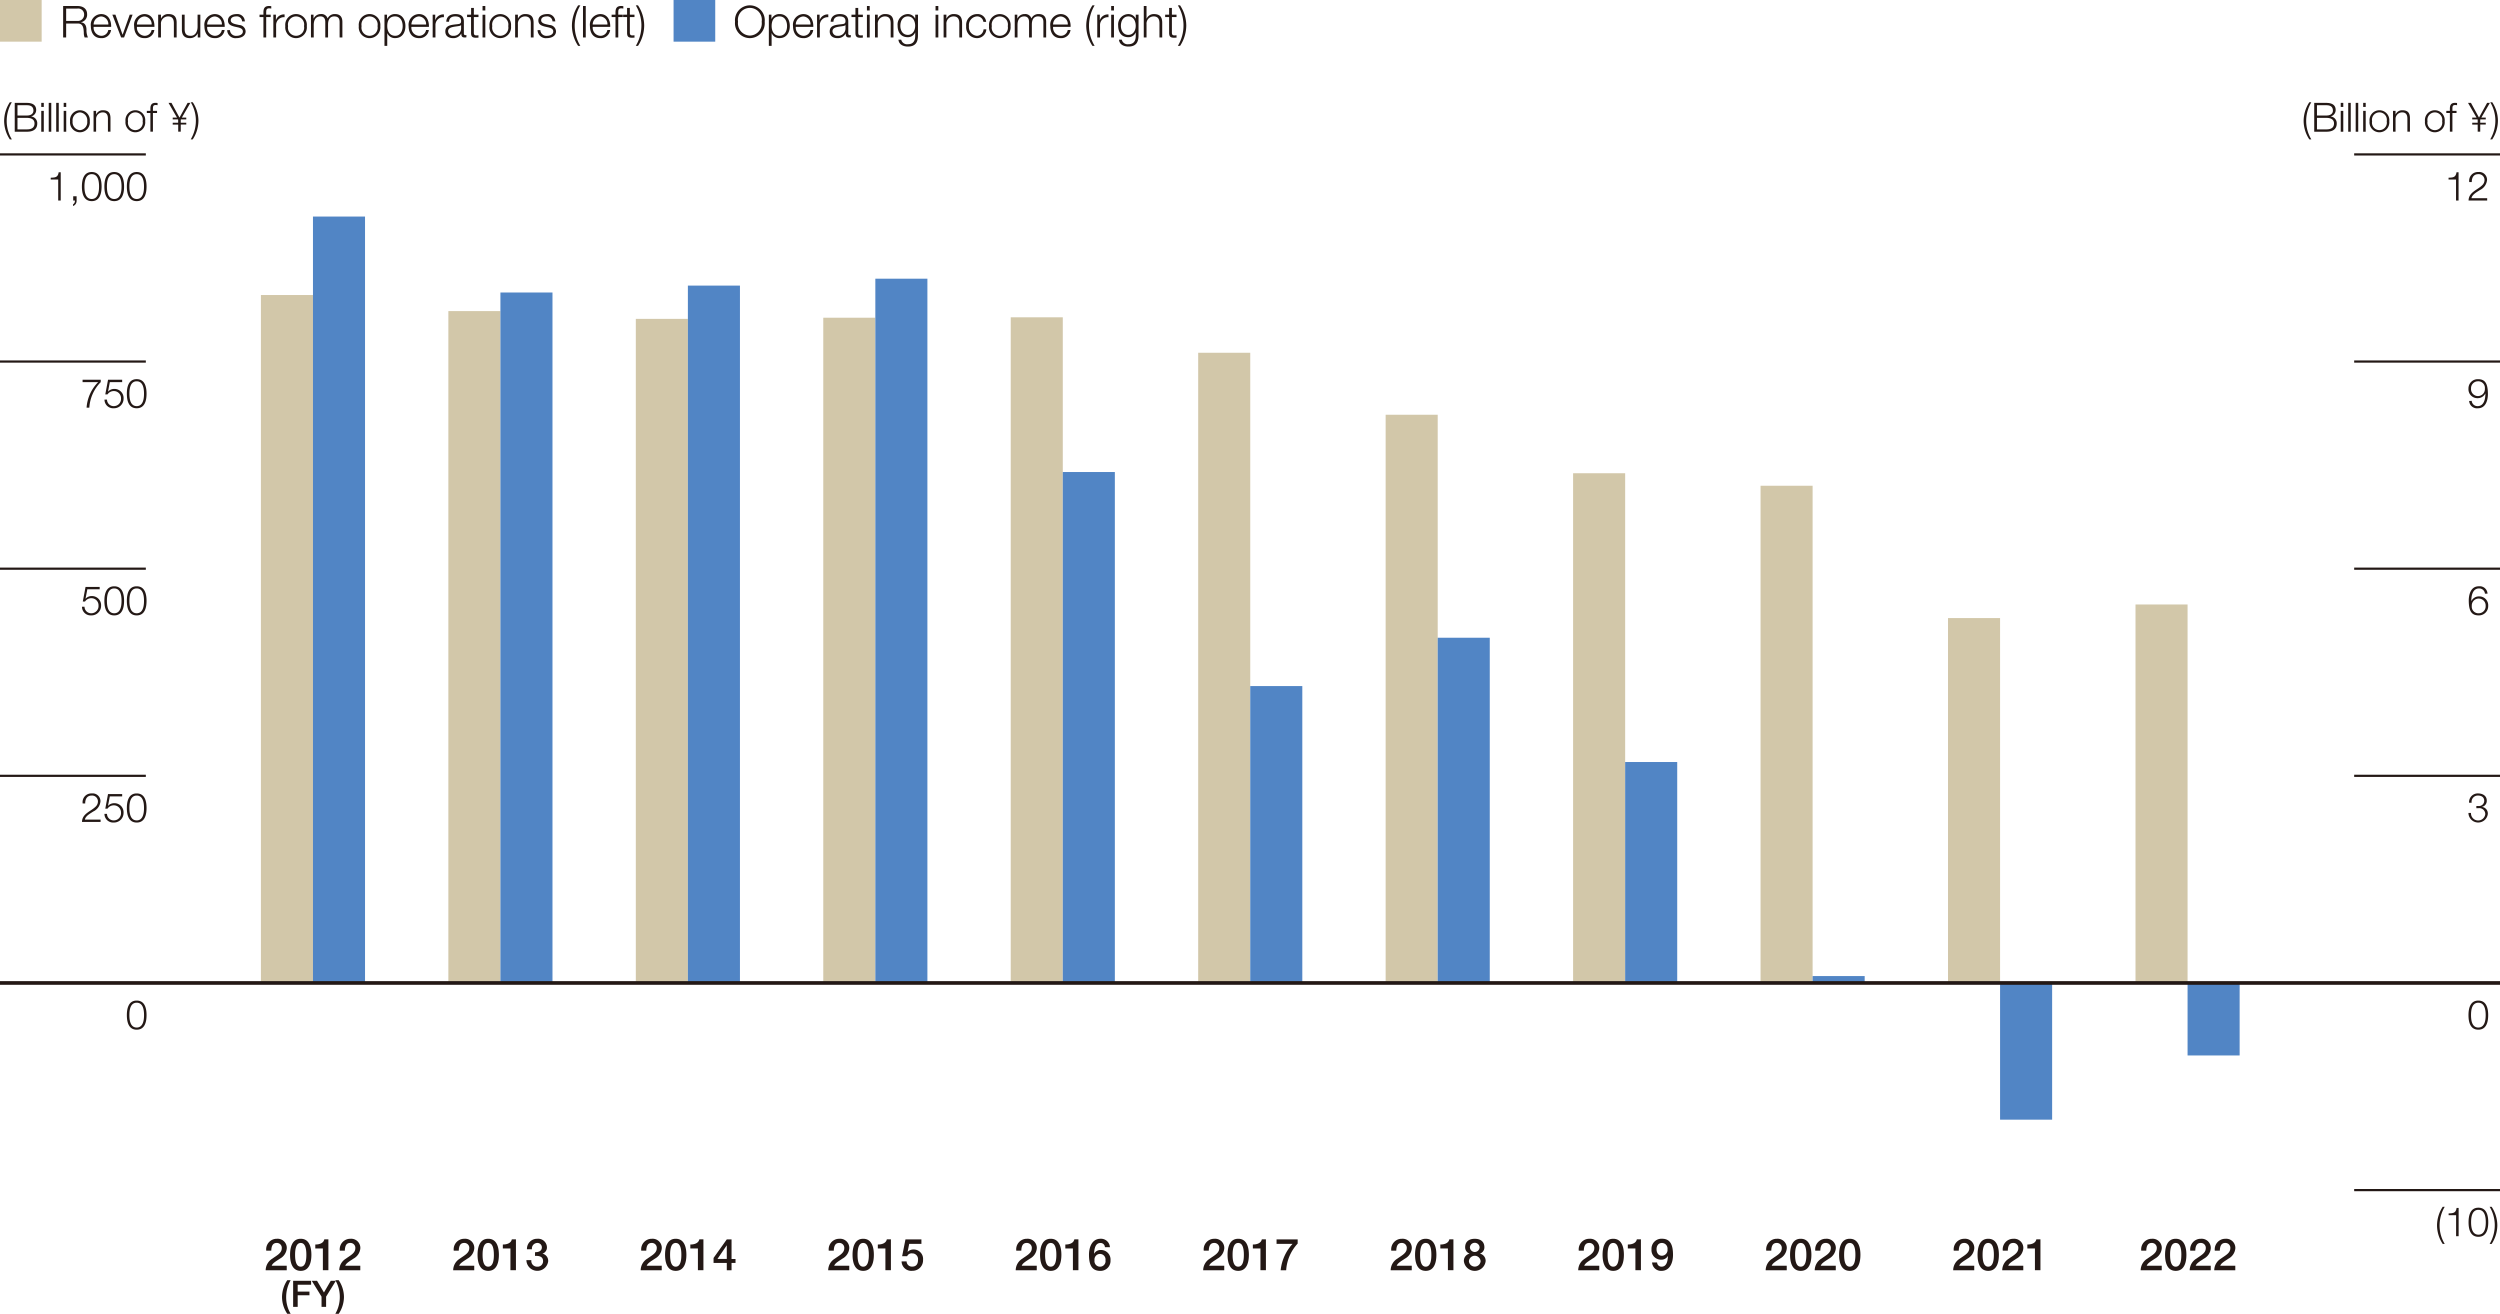
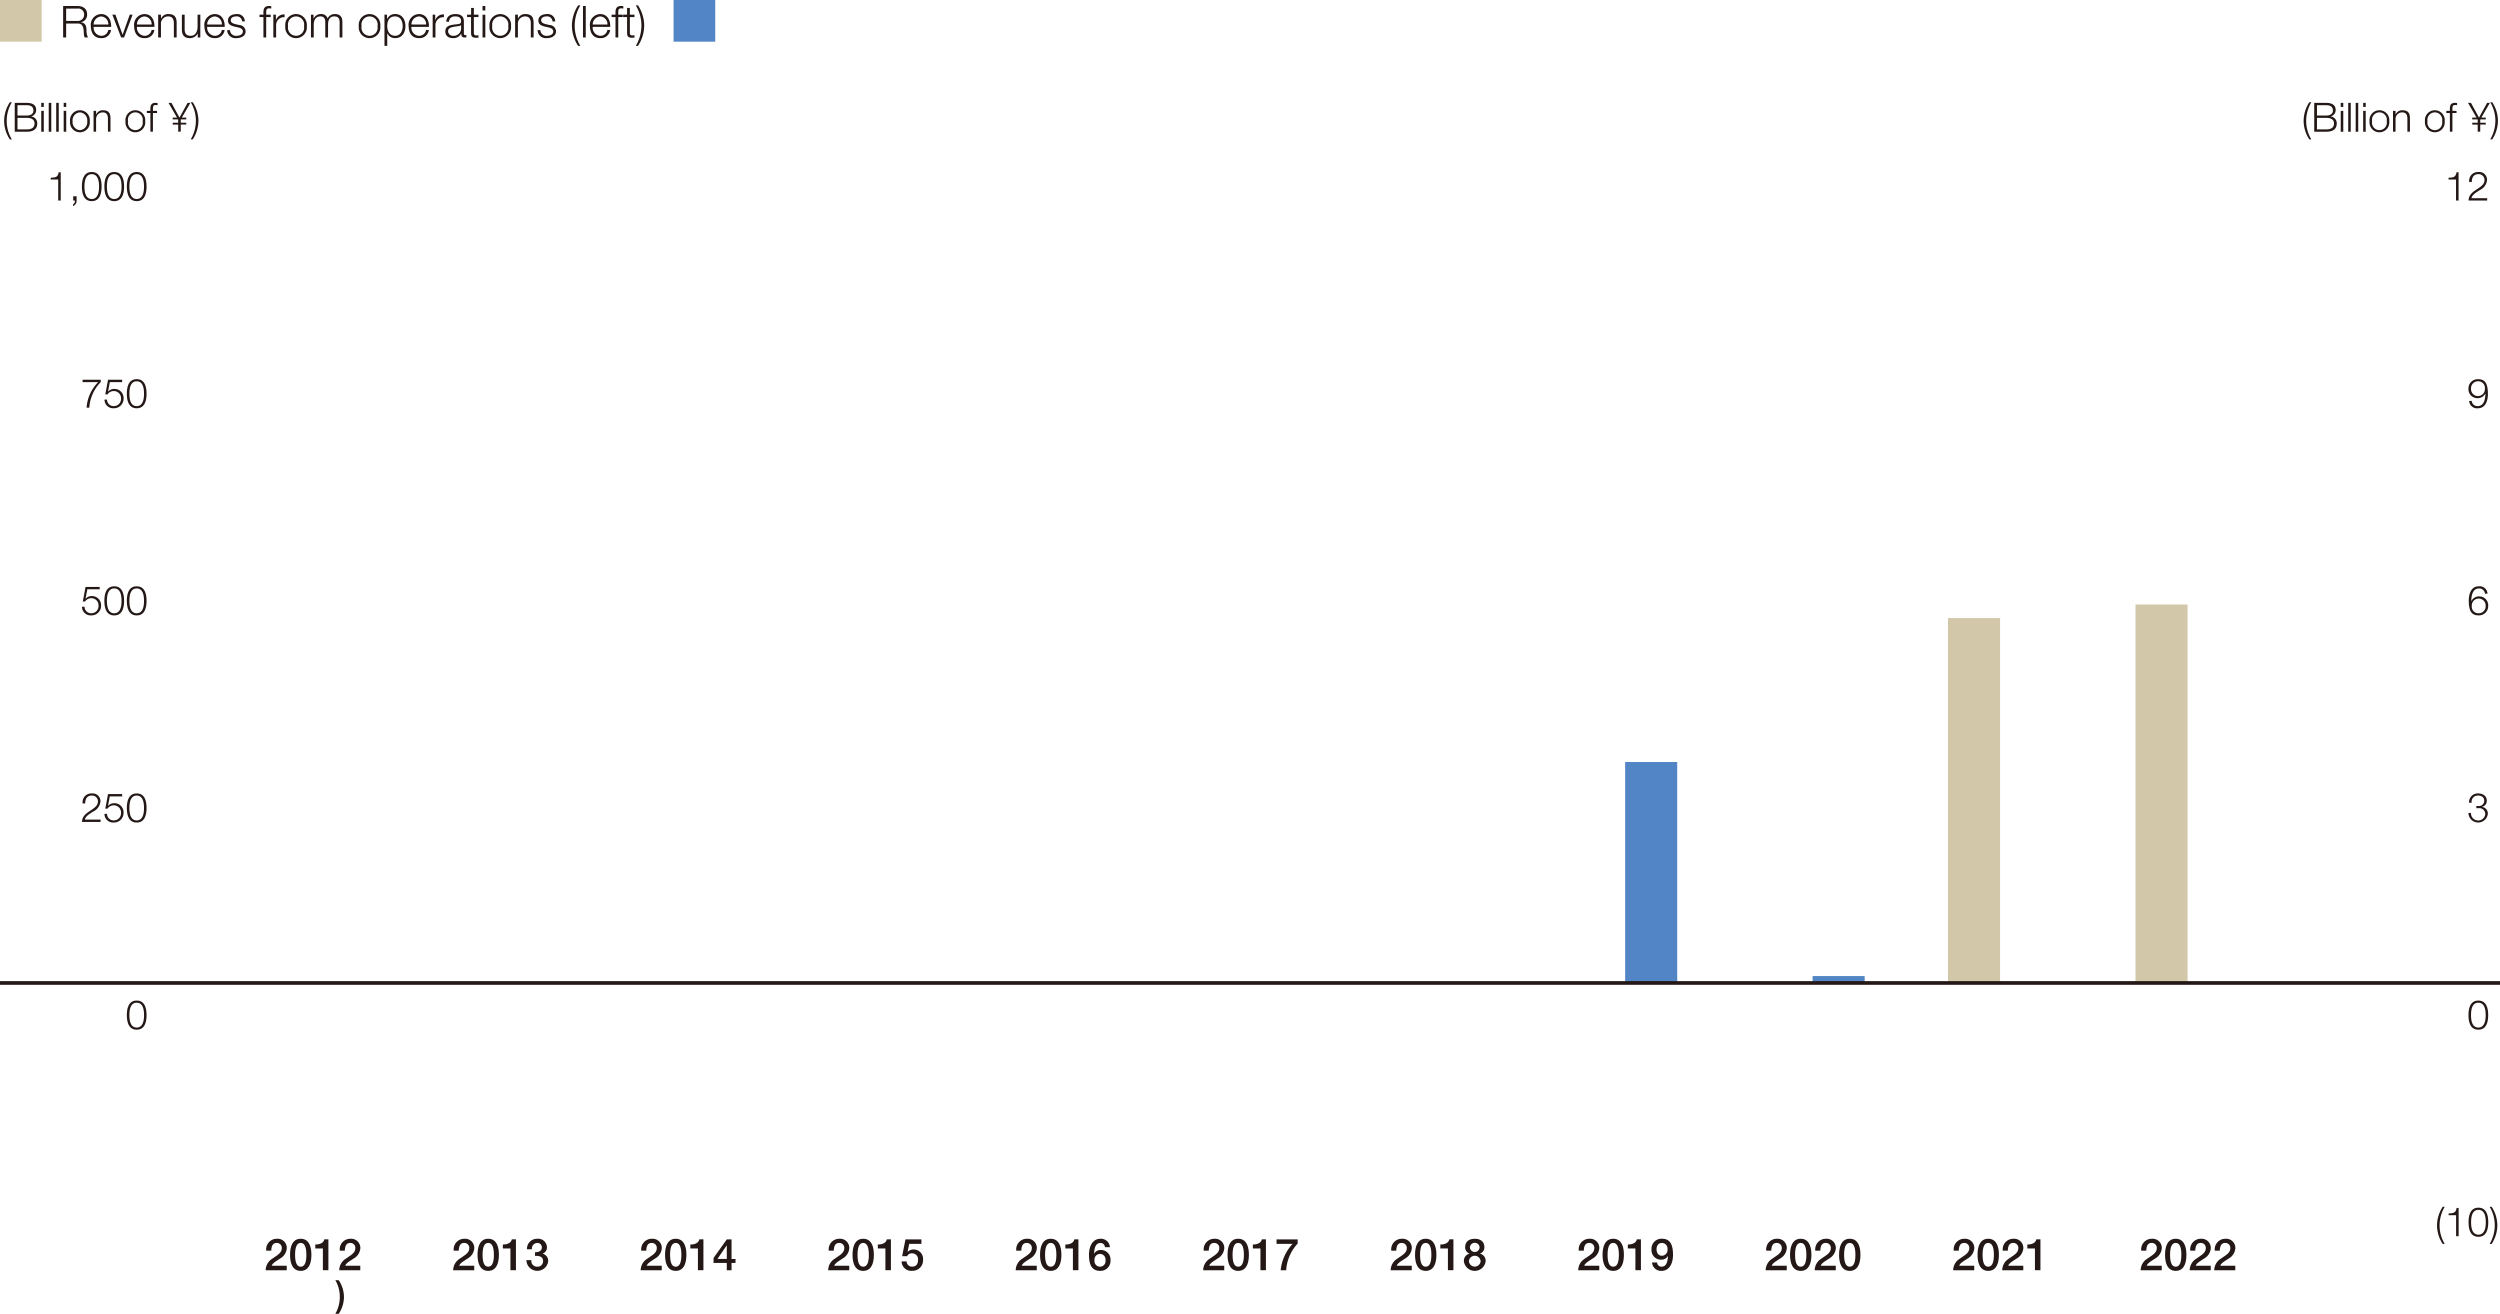
<svg xmlns="http://www.w3.org/2000/svg" viewBox="0 0 340.157 178.761">
  <defs>
    <style>.cls-1{fill:#d2c7a9}.cls-2{fill:#231815}.cls-3{fill:#5185c5}.cls-4{fill:none;stroke:#231815;stroke-miterlimit:10;stroke-width:.3px}</style>
  </defs>
  <g id="レイヤー_2" data-name="レイヤー 2">
    <g id="レイヤー_4" data-name="レイヤー 4">
      <path class="cls-1" d="M0 0h5.669v5.669H0z" />
      <path class="cls-2" d="M8.591.818h1.961c.707 0 1.3.342 1.3 1.115a1.027 1.027 0 0 1-.833 1.091v.013c.558.071.72.455.749.965a2.434 2.434 0 0 0 .2 1.1h-.451a1.708 1.708 0 0 1-.113-.666c-.036-.6-.084-1.264-.857-1.235H9V5.1h-.409ZM9 2.85h1.523a.851.851 0 0 0 .924-.833.807.807 0 0 0-.924-.851H9ZM12.742 3.654a1.1 1.1 0 0 0 1.019 1.218.944.944 0 0 0 .972-.792h.378a1.263 1.263 0 0 1-1.35 1.109c-.983 0-1.4-.756-1.4-1.637a1.448 1.448 0 0 1 1.4-1.637c1 0 1.392.87 1.362 1.739Zm2-.317a1.039 1.039 0 0 0-.984-1.1 1.1 1.1 0 0 0-1.019 1.1ZM15.287 2h.419l.971 2.717h.012L17.649 2h.39l-1.157 3.1h-.4ZM18.635 3.654a1.1 1.1 0 0 0 1.019 1.218.944.944 0 0 0 .972-.792H21a1.263 1.263 0 0 1-1.349 1.109c-.983 0-1.4-.756-1.4-1.637a1.448 1.448 0 0 1 1.4-1.637c1 0 1.391.87 1.361 1.739Zm2-.317a1.04 1.04 0 0 0-.983-1.1 1.1 1.1 0 0 0-1.019 1.1ZM21.52 2h.38v.535h.012a1.049 1.049 0 0 1 .989-.624c.87 0 1.134.456 1.134 1.193V5.1h-.378V3.169c0-.535-.174-.936-.785-.936A.977.977 0 0 0 21.9 3.3v1.8h-.38ZM27.255 5.1h-.348v-.558H26.9a1.149 1.149 0 0 1-1.067.647c-.779 0-1.085-.456-1.085-1.175V2h.377v2.02c.018.558.228.852.828.852.647 0 .93-.613.93-1.242V2h.377ZM28.192 3.654a1.1 1.1 0 0 0 1.02 1.218.944.944 0 0 0 .971-.792h.377a1.262 1.262 0 0 1-1.348 1.109c-.984 0-1.4-.756-1.4-1.637a1.449 1.449 0 0 1 1.4-1.637c1 0 1.39.87 1.361 1.739Zm2-.317a1.04 1.04 0 0 0-.983-1.1 1.1 1.1 0 0 0-1.02 1.1ZM32.937 2.911a.712.712 0 0 0-.809-.678c-.336 0-.732.132-.732.533 0 .336.384.456.642.523l.5.113a.908.908 0 0 1 .882.857c0 .672-.666.93-1.243.93A1.12 1.12 0 0 1 30.911 4.1h.377a.817.817 0 0 0 .912.774c.353 0 .846-.157.846-.588 0-.361-.336-.48-.678-.564l-.486-.108c-.492-.132-.864-.3-.864-.827 0-.63.618-.87 1.163-.87a1.014 1.014 0 0 1 1.134 1ZM36.832 2.323h-.613V5.1h-.377V2.323h-.528V2h.528v-.277c-.006-.534.144-.905.75-.905a2.085 2.085 0 0 1 .317.023v.325a1.466 1.466 0 0 0-.275-.031c-.42 0-.409.264-.415.6V2h.613ZM37.192 2h.348v.73h.012a1.145 1.145 0 0 1 1.169-.768v.378a1.066 1.066 0 0 0-1.151 1.11V5.1h-.378ZM41.745 3.552a1.473 1.473 0 1 1-2.927 0 1.473 1.473 0 1 1 2.927 0Zm-2.549 0a1.106 1.106 0 1 0 2.171 0 1.106 1.106 0 1 0-2.171 0ZM42.31 2h.348v.523h.018a1.08 1.08 0 0 1 1.013-.612.861.861 0 0 1 .888.606 1.044 1.044 0 0 1 .983-.606c.678 0 1.026.354 1.026 1.086V5.1h-.378V3.018c0-.51-.192-.785-.732-.785-.653 0-.84.539-.84 1.115V5.1h-.377V3c.006-.42-.168-.768-.648-.768-.653 0-.917.491-.923 1.14V5.1h-.378ZM51.747 3.552a1.473 1.473 0 1 1-2.927 0 1.473 1.473 0 1 1 2.927 0Zm-2.549 0a1.106 1.106 0 1 0 2.171 0 1.106 1.106 0 1 0-2.171 0ZM52.312 2h.348v.588h.012a1.156 1.156 0 0 1 1.1-.677c.942 0 1.392.761 1.392 1.637s-.45 1.637-1.392 1.637a1.1 1.1 0 0 1-1.072-.674h-.01v1.734h-.378Zm1.463.229c-.834 0-1.085.617-1.085 1.319 0 .642.281 1.32 1.085 1.32.72 0 1.014-.678 1.014-1.32s-.289-1.315-1.014-1.315ZM55.977 3.654A1.1 1.1 0 0 0 57 4.872a.943.943 0 0 0 .971-.792h.378A1.263 1.263 0 0 1 57 5.189c-.984 0-1.4-.756-1.4-1.637A1.448 1.448 0 0 1 57 1.915c1 0 1.391.87 1.361 1.739Zm2-.317A1.038 1.038 0 0 0 57 2.233a1.1 1.1 0 0 0-1.02 1.1ZM58.87 2h.348v.73h.012a1.146 1.146 0 0 1 1.17-.768v.378a1.066 1.066 0 0 0-1.151 1.11V5.1h-.379ZM60.723 2.953c.037-.726.546-1.038 1.254-1.038.546 0 1.139.168 1.139 1v1.638a.2.2 0 0 0 .223.229.348.348 0 0 0 .119-.025v.318a1.034 1.034 0 0 1-.245.024c-.384 0-.445-.216-.445-.54h-.011a1.179 1.179 0 0 1-1.127.63c-.571 0-1.038-.281-1.038-.905 0-.87.845-.9 1.661-.995.312-.036.486-.078.486-.42 0-.51-.366-.636-.81-.636-.467 0-.816.216-.828.72Zm2.016.455h-.013c-.048.09-.216.12-.317.138-.642.114-1.44.108-1.44.713a.646.646 0 0 0 .69.613 1 1 0 0 0 1.08-.972ZM64.473 2h.63v.319h-.63V4.41c0 .246.037.389.306.407A2.932 2.932 0 0 0 65.1 4.8v.325c-.114 0-.221.011-.336.011-.5 0-.677-.168-.672-.695V2.323h-.539V2h.547v-.924h.378ZM65.656.818h.378v.605h-.378Zm0 1.186h.378V5.1h-.378ZM69.53 3.552a1.472 1.472 0 1 1-2.926 0 1.472 1.472 0 1 1 2.926 0Zm-2.549 0a1.106 1.106 0 1 0 2.171 0 1.106 1.106 0 1 0-2.171 0ZM70.09 2h.378v.535h.011a1.049 1.049 0 0 1 .989-.624c.871 0 1.134.456 1.134 1.193V5.1h-.378V3.169c0-.535-.173-.936-.785-.936a.976.976 0 0 0-.971 1.067v1.8h-.378ZM75.171 2.911a.713.713 0 0 0-.81-.678c-.336 0-.731.132-.731.533 0 .336.383.456.641.523l.5.113a.907.907 0 0 1 .882.857c0 .672-.666.93-1.242.93A1.121 1.121 0 0 1 73.144 4.1h.377a.817.817 0 0 0 .912.774c.354 0 .846-.157.846-.588 0-.361-.336-.48-.678-.564l-.486-.108c-.491-.132-.863-.3-.863-.827 0-.63.618-.87 1.163-.87a1.015 1.015 0 0 1 1.134 1ZM78.663 6.245a5.031 5.031 0 0 1-.846-2.745 5.118 5.118 0 0 1 .846-2.773h.3a5.437 5.437 0 0 0-.768 2.915 5.292 5.292 0 0 0 .768 2.6ZM79.324.818h.376V5.1h-.378ZM80.649 3.654a1.1 1.1 0 0 0 1.02 1.218.944.944 0 0 0 .971-.792h.378a1.263 1.263 0 0 1-1.349 1.109c-.984 0-1.4-.756-1.4-1.637a1.448 1.448 0 0 1 1.4-1.637c1 0 1.391.87 1.361 1.739Zm2-.317a1.038 1.038 0 0 0-.983-1.1 1.1 1.1 0 0 0-1.02 1.1ZM84.735 2.323h-.612V5.1h-.378V2.323h-.527V2h.527v-.277c-.006-.534.144-.905.75-.905a2.085 2.085 0 0 1 .317.023v.325a1.448 1.448 0 0 0-.275-.031c-.42 0-.408.264-.414.6V2h.612ZM85.7 2h.63v.319h-.63V4.41c0 .246.036.389.306.407a2.932 2.932 0 0 0 .324-.018v.325c-.114 0-.222.011-.336.011-.5 0-.678-.168-.672-.695V2.323h-.539V2h.539v-.924h.378ZM86.805.727a5.012 5.012 0 0 1 .846 2.741 5.116 5.116 0 0 1-.846 2.777h-.3a5.435 5.435 0 0 0 .767-2.914 5.282 5.282 0 0 0-.767-2.6Z" />
      <path class="cls-3" d="M91.648 0h5.669v5.669h-5.669z" />
-       <path class="cls-2" d="M102.032.727a2.026 2.026 0 0 1 2.015 2.232 2.028 2.028 0 1 1-4.036 0 2.027 2.027 0 0 1 2.021-2.232Zm0 4.114a1.669 1.669 0 0 0 1.607-1.882 1.63 1.63 0 1 0-3.22 0 1.669 1.669 0 0 0 1.613 1.882ZM104.613 2h.348v.588h.011a1.158 1.158 0 0 1 1.1-.677c.941 0 1.392.761 1.392 1.637s-.451 1.637-1.392 1.637A1.1 1.1 0 0 1 105 4.511h-.012v1.734h-.378Zm1.463.229c-.834 0-1.085.617-1.085 1.319 0 .642.281 1.32 1.085 1.32.72 0 1.014-.678 1.014-1.32s-.29-1.315-1.014-1.315ZM108.279 3.654a1.1 1.1 0 0 0 1.02 1.218.944.944 0 0 0 .971-.792h.377a1.262 1.262 0 0 1-1.347 1.109c-.984 0-1.4-.756-1.4-1.637a1.449 1.449 0 0 1 1.4-1.637c.995 0 1.39.87 1.361 1.739Zm2-.317a1.04 1.04 0 0 0-.983-1.1 1.1 1.1 0 0 0-1.02 1.1ZM111.171 2h.347v.73h.013a1.144 1.144 0 0 1 1.169-.768v.378a1.066 1.066 0 0 0-1.151 1.11V5.1h-.378ZM113.025 2.953c.036-.726.546-1.038 1.253-1.038.546 0 1.14.168 1.14 1v1.638a.2.2 0 0 0 .221.229.366.366 0 0 0 .121-.025v.318a1.04 1.04 0 0 1-.247.024c-.383 0-.443-.216-.443-.54h-.012a1.179 1.179 0 0 1-1.128.63c-.569 0-1.037-.281-1.037-.905 0-.87.846-.9 1.661-.995.312-.036.486-.078.486-.42 0-.51-.365-.636-.81-.636-.468 0-.815.216-.827.72Zm2.015.455h-.012c-.048.09-.216.12-.318.138-.642.114-1.439.108-1.439.713a.645.645 0 0 0 .69.613 1 1 0 0 0 1.079-.972ZM116.774 2h.63v.319h-.63V4.41c0 .246.036.389.306.407a2.932 2.932 0 0 0 .32-.017v.325c-.114 0-.222.011-.336.011-.5 0-.678-.168-.672-.695V2.323h-.539V2h.539v-.924h.378ZM117.957.818h.378v.605h-.378Zm0 1.186h.378V5.1h-.378ZM119.054 2h.378v.535h.012a1.049 1.049 0 0 1 .989-.624c.87 0 1.134.456 1.134 1.193V5.1h-.378V3.169c0-.535-.174-.936-.785-.936a.977.977 0 0 0-.972 1.062V5.1h-.378ZM124.9 4.847c-.006.924-.359 1.488-1.373 1.488-.618 0-1.229-.277-1.283-.936h.378a.813.813 0 0 0 .905.618c.695 0 1-.414 1-1.17v-.42h-.011a1.073 1.073 0 0 1-.984.636c-.989 0-1.4-.707-1.4-1.589a1.416 1.416 0 0 1 1.4-1.559 1.092 1.092 0 0 1 .984.624h.011V2h.378Zm-.378-1.331c0-.6-.281-1.283-1-1.283s-1.019.642-1.019 1.283c0 .624.323 1.23 1.019 1.23.655 0 .997-.6.997-1.23ZM127.293.818h.378v.605h-.378Zm0 1.186h.378V5.1h-.378ZM128.39 2h.378v.535h.012a1.049 1.049 0 0 1 .989-.624c.87 0 1.134.456 1.134 1.193V5.1h-.378V3.169c0-.535-.174-.936-.785-.936a.977.977 0 0 0-.972 1.062V5.1h-.378ZM133.8 2.976a.841.841 0 0 0-.876-.743 1.176 1.176 0 0 0-1.085 1.319 1.177 1.177 0 0 0 1.085 1.32.923.923 0 0 0 .9-.882h.378a1.259 1.259 0 0 1-1.277 1.2 1.481 1.481 0 0 1-1.463-1.637 1.481 1.481 0 0 1 1.463-1.637 1.156 1.156 0 0 1 1.253 1.061ZM137.5 3.552a1.472 1.472 0 1 1-2.926 0 1.472 1.472 0 1 1 2.926 0Zm-2.549 0a1.106 1.106 0 1 0 2.171 0 1.106 1.106 0 1 0-2.171 0ZM138.068 2h.348v.523h.018a1.081 1.081 0 0 1 1.014-.612.86.86 0 0 1 .887.606 1.046 1.046 0 0 1 .983-.606c.678 0 1.025.354 1.025 1.086V5.1h-.376V3.018c0-.51-.193-.785-.733-.785-.653 0-.839.539-.839 1.115V5.1h-.378V3c.006-.42-.168-.768-.647-.768-.654 0-.918.491-.924 1.14V5.1h-.378ZM143.288 3.654a1.1 1.1 0 0 0 1.019 1.218.944.944 0 0 0 .972-.792h.378a1.263 1.263 0 0 1-1.35 1.109c-.983 0-1.4-.756-1.4-1.637a1.448 1.448 0 0 1 1.4-1.637c1 0 1.392.87 1.362 1.739Zm2-.317a1.039 1.039 0 0 0-.984-1.1 1.1 1.1 0 0 0-1.019 1.1ZM148.64 6.245a5.022 5.022 0 0 1-.845-2.741 5.126 5.126 0 0 1 .845-2.777h.3a5.436 5.436 0 0 0-.767 2.915 5.281 5.281 0 0 0 .767 2.6ZM149.295 2h.347v.73h.012a1.146 1.146 0 0 1 1.17-.768v.378a1.066 1.066 0 0 0-1.151 1.11V5.1h-.378ZM151.19.818h.378v.605h-.378Zm0 1.186h.378V5.1h-.378ZM154.909 4.847c-.006.924-.359 1.488-1.373 1.488-.618 0-1.23-.277-1.283-.936h.378a.813.813 0 0 0 .905.618c.695 0 1-.414 1-1.17v-.42h-.012a1.073 1.073 0 0 1-.983.636c-.989 0-1.4-.707-1.4-1.589a1.416 1.416 0 0 1 1.4-1.559 1.089 1.089 0 0 1 .983.624h.012V2h.378Zm-.378-1.331c0-.6-.281-1.283-1-1.283s-1.02.642-1.02 1.283c0 .624.324 1.23 1.02 1.23.658 0 1-.6 1-1.23ZM155.625.818H156v1.721h.012a1.05 1.05 0 0 1 .99-.624c.869 0 1.132.456 1.132 1.193V5.1h-.376V3.169c0-.535-.174-.936-.787-.936A.977.977 0 0 0 156 3.3v1.8h-.377ZM159.452 2h.63v.319h-.63V4.41c0 .246.036.389.306.407a2.959 2.959 0 0 0 .324-.018v.325c-.114 0-.223.011-.336.011-.5 0-.678-.168-.672-.695V2.323h-.54V2h.54v-.924h.378ZM160.562.727a5.02 5.02 0 0 1 .846 2.741 5.116 5.116 0 0 1-.846 2.777h-.3a5.427 5.427 0 0 0 .768-2.914 5.283 5.283 0 0 0-.768-2.6ZM39.087 178.761a4.114 4.114 0 0 1-.714-2.286 4.218 4.218 0 0 1 .714-2.286h.461a4.583 4.583 0 0 0-.611 2.286 4.383 4.383 0 0 0 .611 2.286ZM39.885 174.273h2.445v.536h-1.825v.926h1.6v.506h-1.6v1.573h-.62ZM43.75 176.425l-1.329-2.152h.718l.938 1.586.923-1.586h.694l-1.324 2.152v1.389h-.62Z" />
      <path class="cls-2" d="M46.086 174.189a4.139 4.139 0 0 1 .715 2.291 4.2 4.2 0 0 1-.715 2.281h-.461a4.56 4.56 0 0 0 .61-2.281 4.4 4.4 0 0 0-.61-2.291ZM39.014 172.833h-2.866a1.884 1.884 0 0 1 .924-1.589c.546-.4 1.253-.726 1.266-1.38a.664.664 0 0 0-.708-.743c-.54 0-.7.462-.72 1.05h-.684a1.44 1.44 0 0 1 1.446-1.62 1.247 1.247 0 0 1 1.349 1.289 1.758 1.758 0 0 1-.935 1.415c-.487.336-1 .594-1.116.966h2.044ZM42.369 170.734c0 .953-.246 2.183-1.451 2.183s-1.451-1.23-1.451-2.183.246-2.183 1.451-2.183 1.451 1.229 1.451 2.183Zm-.684 0c0-.876-.168-1.613-.767-1.613s-.768.737-.768 1.613.168 1.613.768 1.613.767-.738.767-1.613ZM42.9 169.331c.576.006 1.122-.193 1.224-.7h.557v4.2h-.75v-2.962H42.9ZM49.022 172.833h-2.866a1.882 1.882 0 0 1 .924-1.589c.546-.4 1.253-.726 1.265-1.38a.664.664 0 0 0-.708-.743c-.54 0-.7.462-.719 1.05h-.684a1.439 1.439 0 0 1 1.445-1.62 1.247 1.247 0 0 1 1.35 1.289 1.757 1.757 0 0 1-.936 1.415c-.486.336-1 .594-1.115.966h2.044ZM64.526 172.833H61.66a1.882 1.882 0 0 1 .924-1.589c.546-.4 1.253-.726 1.265-1.38a.664.664 0 0 0-.708-.743c-.54 0-.7.462-.719 1.05h-.684a1.439 1.439 0 0 1 1.445-1.62 1.247 1.247 0 0 1 1.35 1.289 1.757 1.757 0 0 1-.936 1.415c-.486.336-1 .594-1.115.966h2.044ZM67.881 170.734c0 .953-.246 2.183-1.452 2.183s-1.451-1.23-1.451-2.183.246-2.183 1.451-2.183 1.452 1.229 1.452 2.183Zm-.684 0c0-.876-.168-1.613-.768-1.613s-.767.737-.767 1.613.168 1.613.767 1.613.771-.738.771-1.613ZM68.416 169.331c.576.006 1.122-.193 1.223-.7h.561v4.2h-.75v-2.962h-1.034ZM72.8 170.374c.456.018.929-.144.929-.66a.6.6 0 0 0-.654-.593.746.746 0 0 0-.695.857h-.68a1.368 1.368 0 0 1 1.392-1.427 1.2 1.2 0 0 1 1.325 1.121.888.888 0 0 1-.594.9v.012a.989.989 0 0 1 .762 1.049 1.489 1.489 0 0 1-2.963-.179h.678a.774.774 0 0 0 .792.893.733.733 0 0 0 .8-.75c0-.653-.558-.737-1.1-.714ZM90.038 172.833h-2.865a1.88 1.88 0 0 1 .922-1.589c.546-.4 1.253-.726 1.266-1.38a.664.664 0 0 0-.708-.743c-.539 0-.7.462-.719 1.05h-.683a1.439 1.439 0 0 1 1.444-1.62 1.248 1.248 0 0 1 1.35 1.289 1.757 1.757 0 0 1-.936 1.415c-.485.336-.995.594-1.115.966h2.044ZM93.392 170.734c0 .953-.245 2.183-1.451 2.183s-1.451-1.23-1.451-2.183.246-2.183 1.451-2.183 1.451 1.229 1.451 2.183Zm-.683 0c0-.876-.168-1.613-.768-1.613s-.767.737-.767 1.613.168 1.613.767 1.613.768-.738.768-1.613ZM93.928 169.331c.576.006 1.122-.193 1.223-.7h.558v4.2h-.749v-2.962h-1.032ZM100.077 171.837h-.54v1h-.648v-1h-1.8v-.677l1.8-2.525h.648v2.665h.54Zm-2.459-.54h1.271v-1.846h-.011ZM115.551 172.833h-2.867a1.883 1.883 0 0 1 .923-1.589c.546-.4 1.254-.726 1.266-1.38a.664.664 0 0 0-.708-.743c-.539 0-.7.462-.719 1.05h-.684a1.439 1.439 0 0 1 1.445-1.62 1.247 1.247 0 0 1 1.349 1.289 1.758 1.758 0 0 1-.935 1.415c-.486.336-.995.594-1.115.966h2.045ZM118.9 170.734c0 .953-.245 2.183-1.451 2.183s-1.449-1.23-1.449-2.183.246-2.183 1.451-2.183 1.449 1.229 1.449 2.183Zm-.684 0c0-.876-.168-1.613-.767-1.613s-.768.737-.768 1.613.168 1.613.768 1.613.771-.738.771-1.613ZM119.44 169.331c.575.006 1.121-.193 1.223-.7h.557v4.2h-.749v-2.962h-1.031ZM123.2 168.635h2.17v.612h-1.661l-.216 1.067.013.012a1.075 1.075 0 0 1 .773-.318 1.282 1.282 0 0 1 1.314 1.4 1.427 1.427 0 0 1-1.452 1.5 1.318 1.318 0 0 1-1.469-1.278h.683a.721.721 0 0 0 .774.708c.582 0 .78-.414.78-.924a.786.786 0 0 0-.8-.876.654.654 0 0 0-.678.384h-.683ZM141.062 172.833H138.2a1.881 1.881 0 0 1 .923-1.589c.546-.4 1.254-.726 1.266-1.38a.665.665 0 0 0-.708-.743c-.54 0-.7.462-.719 1.05h-.684a1.439 1.439 0 0 1 1.444-1.62 1.247 1.247 0 0 1 1.35 1.289 1.758 1.758 0 0 1-.935 1.415c-.486.336-1 .594-1.116.966h2.045ZM144.416 170.734c0 .953-.245 2.183-1.451 2.183s-1.452-1.23-1.452-2.183.247-2.183 1.452-2.183 1.451 1.229 1.451 2.183Zm-.684 0c0-.876-.168-1.613-.767-1.613s-.768.737-.768 1.613.168 1.613.768 1.613.767-.738.767-1.613ZM144.952 169.331c.575.006 1.121-.193 1.223-.7h.557v4.2h-.749v-2.962h-1.031ZM150.339 169.7a.588.588 0 0 0-.613-.575c-.743 0-.827.887-.869 1.439l.012.012a1.012 1.012 0 0 1 .906-.5 1.3 1.3 0 0 1 1.325 1.409 1.361 1.361 0 0 1-1.4 1.434c-1.235 0-1.529-.972-1.529-2.2 0-1 .395-2.17 1.583-2.17a1.218 1.218 0 0 1 1.265 1.145Zm.078 1.775a.754.754 0 1 0-1.493 0 .756.756 0 1 0 1.493 0ZM166.574 172.833h-2.866a1.881 1.881 0 0 1 .923-1.589c.546-.4 1.254-.726 1.265-1.38a.664.664 0 0 0-.708-.743c-.539 0-.7.462-.719 1.05h-.683a1.439 1.439 0 0 1 1.444-1.62 1.247 1.247 0 0 1 1.35 1.289 1.757 1.757 0 0 1-.936 1.415c-.485.336-1 .594-1.115.966h2.045ZM169.927 170.734c0 .953-.245 2.183-1.451 2.183s-1.451-1.23-1.451-2.183.246-2.183 1.451-2.183 1.451 1.229 1.451 2.183Zm-.683 0c0-.876-.168-1.613-.768-1.613s-.767.737-.767 1.613.168 1.613.767 1.613.768-.738.768-1.613ZM170.464 169.331c.575.006 1.121-.193 1.222-.7h.558v4.2h-.744v-2.962h-1.031ZM173.691 168.635h2.873v.57a5.849 5.849 0 0 0-1.564 3.628h-.75a6.226 6.226 0 0 1 1.619-3.586h-2.177ZM192.086 172.833h-2.867a1.883 1.883 0 0 1 .923-1.589c.546-.4 1.254-.726 1.266-1.38a.664.664 0 0 0-.708-.743c-.539 0-.7.462-.719 1.05h-.681a1.439 1.439 0 0 1 1.444-1.62 1.248 1.248 0 0 1 1.35 1.289 1.759 1.759 0 0 1-.936 1.415c-.485.336-1 .594-1.115.966h2.045ZM195.439 170.734c0 .953-.245 2.183-1.451 2.183s-1.451-1.23-1.451-2.183.246-2.183 1.451-2.183 1.451 1.229 1.451 2.183Zm-.683 0c0-.876-.168-1.613-.768-1.613s-.768.737-.768 1.613.168 1.613.768 1.613.768-.738.768-1.613ZM195.975 169.331c.576.006 1.121-.193 1.223-.7h.558v4.2h-.749v-2.962h-1.032ZM199.179 171.6a1 1 0 0 1 .768-1.025v-.012a.881.881 0 0 1-.594-.864c0-.713.474-1.145 1.307-1.145s1.308.432 1.308 1.145a.881.881 0 0 1-.594.864v.012a1 1 0 0 1 .767 1.025 1.491 1.491 0 0 1-2.962 0Zm2.279 0a.8.8 0 0 0-1.595 0 .8.8 0 0 0 1.595 0ZM200 169.732a.661.661 0 0 0 1.319 0 .66.66 0 0 0-1.319 0ZM217.6 172.833h-2.866a1.884 1.884 0 0 1 .924-1.589c.546-.4 1.253-.726 1.266-1.38a.664.664 0 0 0-.708-.743c-.54 0-.7.462-.72 1.05h-.684a1.44 1.44 0 0 1 1.446-1.62 1.247 1.247 0 0 1 1.349 1.289 1.758 1.758 0 0 1-.935 1.415c-.487.336-1 .594-1.116.966h2.044ZM220.952 170.734c0 .953-.246 2.183-1.451 2.183s-1.451-1.23-1.451-2.183.246-2.183 1.451-2.183 1.451 1.229 1.451 2.183Zm-.684 0c0-.876-.168-1.613-.767-1.613s-.768.737-.768 1.613.168 1.613.768 1.613.767-.738.767-1.613ZM221.487 169.331c.576.006 1.122-.193 1.224-.7h.557v4.2h-.75v-2.962h-1.031ZM225.47 171.771a.589.589 0 0 0 .613.576c.743 0 .827-.887.869-1.439l-.012-.012a1.008 1.008 0 0 1-.905.5 1.294 1.294 0 0 1-1.325-1.415 1.356 1.356 0 0 1 1.444-1.433c1.188 0 1.481.971 1.481 2.2 0 1-.395 2.171-1.583 2.171a1.219 1.219 0 0 1-1.265-1.146Zm-.077-1.793c0 .456.234.882.732.882a.786.786 0 0 0 .761-.882.772.772 0 0 0-.761-.857c-.498 0-.732.401-.732.857ZM243.109 172.833h-2.866a1.882 1.882 0 0 1 .924-1.589c.546-.4 1.253-.726 1.265-1.38a.664.664 0 0 0-.708-.743c-.54 0-.7.462-.719 1.05h-.684a1.439 1.439 0 0 1 1.445-1.62 1.247 1.247 0 0 1 1.35 1.289 1.757 1.757 0 0 1-.936 1.415c-.486.336-1 .594-1.115.966h2.044ZM246.464 170.734c0 .953-.246 2.183-1.452 2.183s-1.451-1.23-1.451-2.183.246-2.183 1.451-2.183 1.452 1.229 1.452 2.183Zm-.684 0c0-.876-.168-1.613-.768-1.613s-.767.737-.767 1.613.168 1.613.767 1.613.768-.738.768-1.613ZM249.781 172.833h-2.866a1.882 1.882 0 0 1 .924-1.589c.546-.4 1.253-.726 1.265-1.38a.664.664 0 0 0-.708-.743c-.54 0-.7.462-.719 1.05h-.684a1.439 1.439 0 0 1 1.445-1.62 1.247 1.247 0 0 1 1.35 1.289 1.757 1.757 0 0 1-.936 1.415c-.486.336-1 .594-1.115.966h2.044ZM253.135 170.734c0 .953-.246 2.183-1.451 2.183s-1.451-1.23-1.451-2.183.246-2.183 1.451-2.183 1.451 1.229 1.451 2.183Zm-.683 0c0-.876-.168-1.613-.768-1.613s-.767.737-.767 1.613.168 1.613.767 1.613.768-.738.768-1.613ZM268.621 172.833h-2.866a1.881 1.881 0 0 1 .923-1.589c.546-.4 1.253-.726 1.266-1.38a.664.664 0 0 0-.708-.743c-.54 0-.7.462-.72 1.05h-.683a1.439 1.439 0 0 1 1.445-1.62 1.248 1.248 0 0 1 1.35 1.289 1.757 1.757 0 0 1-.936 1.415c-.486.336-1 .594-1.115.966h2.044ZM271.975 170.734c0 .953-.246 2.183-1.451 2.183s-1.451-1.23-1.451-2.183.246-2.183 1.451-2.183 1.451 1.229 1.451 2.183Zm-.683 0c0-.876-.168-1.613-.768-1.613s-.767.737-.767 1.613.168 1.613.767 1.613.768-.738.768-1.613ZM275.293 172.833h-2.866a1.881 1.881 0 0 1 .923-1.589c.546-.4 1.253-.726 1.266-1.38a.664.664 0 0 0-.708-.743c-.54 0-.7.462-.72 1.05h-.683a1.439 1.439 0 0 1 1.445-1.62 1.248 1.248 0 0 1 1.35 1.289 1.759 1.759 0 0 1-.936 1.415c-.486.336-1 .594-1.115.966h2.044ZM275.846 169.331c.577.006 1.122-.193 1.224-.7h.558v4.2h-.75v-2.962h-1.032ZM294.133 172.833h-2.867a1.884 1.884 0 0 1 .924-1.589c.546-.4 1.253-.726 1.266-1.38a.664.664 0 0 0-.708-.743c-.54 0-.7.462-.72 1.05h-.684a1.44 1.44 0 0 1 1.446-1.62 1.247 1.247 0 0 1 1.349 1.289 1.758 1.758 0 0 1-.935 1.415c-.486.336-1 .594-1.115.966h2.044ZM297.487 170.734c0 .953-.246 2.183-1.451 2.183s-1.451-1.23-1.451-2.183.246-2.183 1.451-2.183 1.451 1.229 1.451 2.183Zm-.684 0c0-.876-.168-1.613-.767-1.613s-.768.737-.768 1.613.168 1.613.768 1.613.764-.738.764-1.613ZM300.8 172.833h-2.866a1.884 1.884 0 0 1 .924-1.589c.546-.4 1.253-.726 1.266-1.38a.664.664 0 0 0-.708-.743c-.54 0-.7.462-.72 1.05h-.684a1.44 1.44 0 0 1 1.446-1.62 1.247 1.247 0 0 1 1.349 1.289 1.758 1.758 0 0 1-.935 1.415c-.487.336-1 .594-1.116.966h2.044ZM304.14 172.833h-2.866a1.884 1.884 0 0 1 .924-1.589c.546-.4 1.253-.726 1.266-1.38a.665.665 0 0 0-.708-.743c-.54 0-.7.462-.72 1.05h-.684a1.44 1.44 0 0 1 1.446-1.62 1.247 1.247 0 0 1 1.349 1.289 1.758 1.758 0 0 1-.935 1.415c-.487.336-1 .594-1.116.966h2.044Z" />
-       <path class="cls-4" d="M0 105.561h19.843M0 77.377h19.843M0 49.193h19.843M0 21.01h19.843M320.315 161.929h19.842M320.315 105.561h19.842M320.315 77.377h19.842M320.315 49.193h19.842M320.315 21.01h19.842" />
      <path class="cls-2" d="M1.339 18.965a4.584 4.584 0 0 1-.775-2.509 4.678 4.678 0 0 1 .775-2.544h.274a4.978 4.978 0 0 0-.7 2.67 4.833 4.833 0 0 0 .7 2.383ZM2.005 14h1.659c.659 0 1.258.23 1.258.961a.891.891 0 0 1-.681.879v.01a.92.92 0 0 1 .829.956c0 .374-.132 1.116-1.406 1.116H2.005Zm.374 1.718h1.285c.6 0 .885-.295.885-.664 0-.489-.3-.736-.885-.736H2.379Zm0 1.885h1.285c.554.005 1.033-.181 1.033-.807 0-.5-.38-.758-1.033-.758H2.379ZM5.613 14h.346v.554h-.346Zm0 1.087h.346v2.835h-.346ZM6.63 14h.346v3.922H6.63ZM7.647 14h.347v3.922h-.347ZM8.665 14h.346v.554h-.346Zm0 1.087h.346v2.835h-.346ZM12.216 16.5a1.349 1.349 0 1 1-2.681 0 1.349 1.349 0 1 1 2.681 0Zm-2.335 0a1.078 1.078 0 0 0 .994 1.208 1.078 1.078 0 0 0 .994-1.208 1.077 1.077 0 0 0-.994-1.209 1.077 1.077 0 0 0-.994 1.209ZM12.73 15.082h.346v.489h.011a.961.961 0 0 1 .906-.571c.8 0 1.039.418 1.039 1.093v1.824h-.347v-1.769c0-.489-.159-.857-.719-.857a.9.9 0 0 0-.89.972v1.654h-.346ZM19.756 16.5a1.349 1.349 0 1 1-2.681 0 1.349 1.349 0 1 1 2.681 0Zm-2.335 0a1.013 1.013 0 1 0 1.989 0 1.014 1.014 0 1 0-1.989 0ZM21.369 15.374h-.561v2.543h-.345v-2.543h-.484v-.292h.484v-.258c-.006-.488.131-.829.686-.829a1.872 1.872 0 0 1 .291.021v.3a1.381 1.381 0 0 0-.253-.027c-.385 0-.373.241-.379.549v.247h.561ZM23.5 16h.582l-1.15-2h.4l1.089 2 1.104-2h.375l-1.155 2h.6v.247h-.718l-.033.054v.4h.751v.247h-.751v.967h-.347v-.965H23.5v-.25h.741v-.4l-.032-.054H23.5ZM26.226 13.912a4.588 4.588 0 0 1 .774 2.51 4.676 4.676 0 0 1-.776 2.543h-.274a4.973 4.973 0 0 0 .7-2.669 4.832 4.832 0 0 0-.7-2.384ZM13.687 111.835h-2.532c.027-1.143 1.2-1.423 1.851-2.076a.958.958 0 0 0 .319-.726.792.792 0 0 0-.863-.785c-.631 0-.879.506-.868 1.071h-.346a1.184 1.184 0 0 1 1.23-1.362 1.066 1.066 0 0 1 1.193 1.082 1.69 1.69 0 0 1-.967 1.368c-.374.252-1.061.593-1.153 1.11h2.136ZM14.559 110.736a.9.9 0 0 0 .945.89.98.98 0 0 0 .961-1.049.966.966 0 0 0-.983-1 1.015 1.015 0 0 0-.857.456h-.3l.374-1.994h1.923v.319h-1.679l-.247 1.274.011.011a1.105 1.105 0 0 1 .813-.357 1.242 1.242 0 0 1 1.291 1.329 1.3 1.3 0 0 1-1.335 1.3 1.176 1.176 0 0 1-1.263-1.182ZM19.94 109.935c0 .9-.22 1.983-1.34 1.983s-1.34-1.083-1.34-1.978.219-1.983 1.34-1.983 1.34 1.082 1.34 1.978Zm-2.334 0c0 .67.115 1.691.994 1.691s.994-1.021.994-1.691-.115-1.687-.994-1.687-.994 1.022-.994 1.687ZM11.5 82.553a.9.9 0 0 0 .945.889.979.979 0 0 0 .961-1.048.966.966 0 0 0-.983-1 1.016 1.016 0 0 0-.857.456h-.3l.373-1.994h1.923v.318h-1.677l-.247 1.275.011.011a1.1 1.1 0 0 1 .813-.357 1.241 1.241 0 0 1 1.291 1.329 1.3 1.3 0 0 1-1.335 1.3 1.177 1.177 0 0 1-1.263-1.181ZM16.883 81.751c0 .9-.22 1.983-1.341 1.983s-1.34-1.083-1.34-1.978.22-1.982 1.34-1.982 1.341 1.082 1.341 1.977Zm-2.335 0c0 .67.115 1.691.994 1.691s.995-1.021.995-1.691-.116-1.686-.995-1.686-.994 1.021-.994 1.686ZM19.94 81.751c0 .9-.22 1.983-1.34 1.983s-1.34-1.083-1.34-1.978.219-1.982 1.34-1.982 1.34 1.082 1.34 1.977Zm-2.334 0c0 .67.115 1.691.994 1.691s.994-1.021.994-1.691-.115-1.686-.994-1.686-.994 1.021-.994 1.686ZM11.237 51.672h2.472v.319a5.432 5.432 0 0 0-1.555 3.477h-.373a5.438 5.438 0 0 1 1.582-3.477h-2.126ZM14.559 54.369a.9.9 0 0 0 .945.89.98.98 0 0 0 .961-1.049.966.966 0 0 0-.983-1 1.015 1.015 0 0 0-.857.456h-.3l.374-1.994h1.923v.319h-1.679l-.243 1.274.011.011a1.105 1.105 0 0 1 .813-.357 1.242 1.242 0 0 1 1.291 1.329 1.3 1.3 0 0 1-1.335 1.3 1.176 1.176 0 0 1-1.263-1.181ZM19.94 53.567c0 .9-.22 1.983-1.34 1.983s-1.34-1.082-1.34-1.977.219-1.983 1.34-1.983 1.34 1.082 1.34 1.977Zm-2.334 0c0 .67.115 1.692.994 1.692s.994-1.022.994-1.692-.115-1.686-.994-1.686-.994 1.019-.994 1.686ZM6.9 24.18c.605-.022.978-.033 1.082-.741h.28v3.845h-.343v-2.857H6.9ZM10.423 26.7v.587a.744.744 0 0 1-.484.747V27.8a.535.535 0 0 0 .253-.516h-.231V26.7ZM13.824 25.383c0 .9-.22 1.983-1.34 1.983s-1.341-1.082-1.341-1.977.22-1.983 1.341-1.983 1.34 1.082 1.34 1.977Zm-2.334 0c0 .67.115 1.692.994 1.692s.994-1.022.994-1.692-.115-1.686-.994-1.686-.994 1.021-.994 1.686ZM16.883 25.383c0 .9-.22 1.983-1.341 1.983s-1.34-1.082-1.34-1.977.22-1.983 1.34-1.983 1.341 1.082 1.341 1.977Zm-2.335 0c0 .67.115 1.692.994 1.692s.995-1.022.995-1.692-.116-1.686-.995-1.686-.994 1.021-.994 1.686ZM19.94 25.383c0 .9-.22 1.983-1.34 1.983s-1.34-1.082-1.34-1.977.219-1.983 1.34-1.983 1.34 1.082 1.34 1.977Zm-2.334 0c0 .67.115 1.692.994 1.692s.994-1.022.994-1.692-.115-1.683-.994-1.683-.994 1.018-.994 1.683ZM19.94 138.119c0 .9-.22 1.983-1.341 1.983s-1.339-1.083-1.339-1.978.219-1.983 1.339-1.983 1.341 1.082 1.341 1.978Zm-2.335 0c0 .67.115 1.691.994 1.691s1-1.021 1-1.691-.116-1.687-1-1.687-.994 1.022-.994 1.687ZM314.213 18.965a4.592 4.592 0 0 1-.775-2.509 4.687 4.687 0 0 1 .775-2.544h.274a4.987 4.987 0 0 0-.7 2.67 4.833 4.833 0 0 0 .7 2.383ZM314.88 14h1.658c.659 0 1.259.23 1.259.961a.892.892 0 0 1-.682.879v.01a.92.92 0 0 1 .829.956c0 .374-.132 1.116-1.406 1.116h-1.658Zm.373 1.718h1.285c.6 0 .885-.295.885-.664 0-.489-.3-.736-.885-.736h-1.285Zm0 1.885h1.285c.555.005 1.033-.181 1.033-.807 0-.5-.379-.758-1.033-.758h-1.285ZM318.487 14h.347v.554h-.347Zm0 1.087h.347v2.835h-.347ZM319.505 14h.345v3.922h-.345ZM320.522 14h.346v3.922h-.346ZM321.54 14h.345v.554h-.345Zm0 1.087h.345v2.835h-.345ZM325.09 16.5a1.349 1.349 0 1 1-2.681 0 1.349 1.349 0 1 1 2.681 0Zm-2.335 0a1.013 1.013 0 1 0 1.989 0 1.014 1.014 0 1 0-1.989 0ZM325.6 15.082h.346v.489h.012a.959.959 0 0 1 .906-.571c.8 0 1.038.418 1.038 1.093v1.824h-.346v-1.769c0-.489-.16-.857-.719-.857a.9.9 0 0 0-.891.972v1.654h-.346ZM332.63 16.5a1.349 1.349 0 1 1-2.681 0 1.349 1.349 0 1 1 2.681 0Zm-2.334 0a1.013 1.013 0 1 0 1.988 0 1.013 1.013 0 1 0-1.988 0ZM334.243 15.374h-.561v2.543h-.345v-2.543h-.484v-.292h.484v-.258c-.006-.488.131-.829.686-.829a1.863 1.863 0 0 1 .291.021v.3a1.363 1.363 0 0 0-.253-.027c-.384 0-.373.241-.379.549v.247h.561ZM336.378 16h.583l-1.155-2h.4l1.094 2 1.1-2h.38l-1.16 2h.6v.247h-.72l-.033.054v.4h.752v.247h-.752v.967h-.346v-.965h-.742v-.25h.742v-.4l-.033-.054h-.709ZM339.1 13.912a4.6 4.6 0 0 1 .775 2.51 4.683 4.683 0 0 1-.775 2.543h-.274a4.981 4.981 0 0 0 .7-2.669 4.842 4.842 0 0 0-.7-2.384ZM332.363 169.253a4.608 4.608 0 0 1-.774-2.51 4.688 4.688 0 0 1 .774-2.544h.275a4.978 4.978 0 0 0-.7 2.67 4.829 4.829 0 0 0 .7 2.384ZM333.167 165.1c.6-.022.978-.033 1.083-.742h.279v3.842h-.346v-2.857h-1.016ZM338.559 166.3c0 .9-.219 1.983-1.34 1.983s-1.34-1.082-1.34-1.977.219-1.983 1.34-1.983 1.34 1.085 1.34 1.977Zm-2.335 0c0 .67.117 1.692 1 1.692s1-1.022 1-1.692-.116-1.686-1-1.686-1 1.024-1 1.686ZM339.019 164.2a4.591 4.591 0 0 1 .775 2.511 4.688 4.688 0 0 1-.775 2.543h-.274a4.987 4.987 0 0 0 .7-2.67 4.842 4.842 0 0 0-.7-2.384ZM338.55 138.119c0 .9-.22 1.983-1.341 1.983s-1.34-1.082-1.34-1.977.22-1.983 1.34-1.983 1.341 1.082 1.341 1.977Zm-2.335 0c0 .67.115 1.692.994 1.692s1-1.022 1-1.692-.116-1.686-1-1.686-.994 1.021-.994 1.686ZM336.21 110.61a.976.976 0 0 0 1.944.165.816.816 0 0 0-.923-.813h-.291v-.291h.291a.717.717 0 0 0 .78-.7c0-.506-.378-.725-.84-.725a.847.847 0 0 0-.873.972h-.347a1.181 1.181 0 0 1 1.214-1.263c.6 0 1.192.3 1.192.977a.831.831 0 0 1-.648.852v.01a.9.9 0 0 1 .791.951 1.323 1.323 0 0 1-2.637-.138ZM338.11 80.779a.779.779 0 0 0-.8-.714c-.895 0-1.06 1.022-1.06 1.719h.011a1.146 1.146 0 0 1 1.022-.637 1.212 1.212 0 0 1 1.269 1.285 1.261 1.261 0 0 1-1.3 1.3c-.934 0-1.346-.543-1.346-2.043 0-.456.115-1.917 1.373-1.917a1.063 1.063 0 0 1 1.181 1Zm-1.791 1.676a.9.9 0 0 0 .962.988.941.941 0 0 0 .923-.988.945.945 0 1 0-1.885 0ZM336.308 54.545a.781.781 0 0 0 .8.714c.9 0 1.061-1.022 1.061-1.719h-.011a1.148 1.148 0 0 1-1.023.637 1.212 1.212 0 0 1-1.268-1.285 1.261 1.261 0 0 1 1.3-1.3c.933 0 1.345.543 1.345 2.043 0 .456-.115 1.917-1.373 1.917a1.063 1.063 0 0 1-1.18-1Zm1.792-1.675a.9.9 0 0 0-.962-.989.941.941 0 0 0-.922.989.945.945 0 1 0 1.884 0ZM333.157 24.18c.6-.022.978-.033 1.082-.741h.28v3.845h-.346v-2.857h-1.016ZM338.412 27.284h-2.532c.027-1.143 1.2-1.423 1.851-2.076a.959.959 0 0 0 .319-.726.792.792 0 0 0-.863-.785c-.632 0-.879.505-.868 1.071h-.346a1.185 1.185 0 0 1 1.231-1.362 1.065 1.065 0 0 1 1.191 1.082 1.693 1.693 0 0 1-.967 1.368c-.373.252-1.059.593-1.153 1.109h2.137Z" />
-       <path class="cls-1" d="M239.545 66.092h7.084v67.652h-7.084zM214.04 64.39h7.084v69.355h-7.084zM188.534 56.431h7.084v77.314h-7.084zM163.028 47.998h7.084v85.746h-7.084zM137.523 43.173h7.084v90.571h-7.084zM112.017 43.23h7.084v90.515h-7.084zM86.511 43.387h7.084v90.357h-7.084zM61.006 42.328h7.084v91.417h-7.084zM35.5 40.141h7.084v93.604H35.5z" />
      <path class="cls-3" d="M246.629 132.805h7.084v.939h-7.084zM221.123 103.682h7.084v30.063h-7.084z" />
      <path class="cls-1" d="M265.052 84.096h7.084v49.649h-7.084z" />
-       <path class="cls-3" d="M272.135 133.745h7.084v18.601h-7.084z" />
      <path class="cls-1" d="M290.563 82.247h7.084v51.497h-7.084z" />
-       <path class="cls-3" d="M297.647 133.745h7.084v9.864h-7.084zM195.618 86.772h7.084v46.973h-7.084zM144.606 64.225h7.084v69.52h-7.084zM170.112 93.348h7.084v40.397h-7.084zM119.101 37.92h7.084v95.825h-7.084zM93.595 38.859h7.084v94.885h-7.084zM68.089 39.799h7.084v93.946h-7.084zM42.583 29.465h7.084v104.28h-7.084z" />
      <path style="stroke-width:.5px;fill:none;stroke:#231815;stroke-miterlimit:10" d="M0 133.745h340.157" />
    </g>
  </g>
</svg>